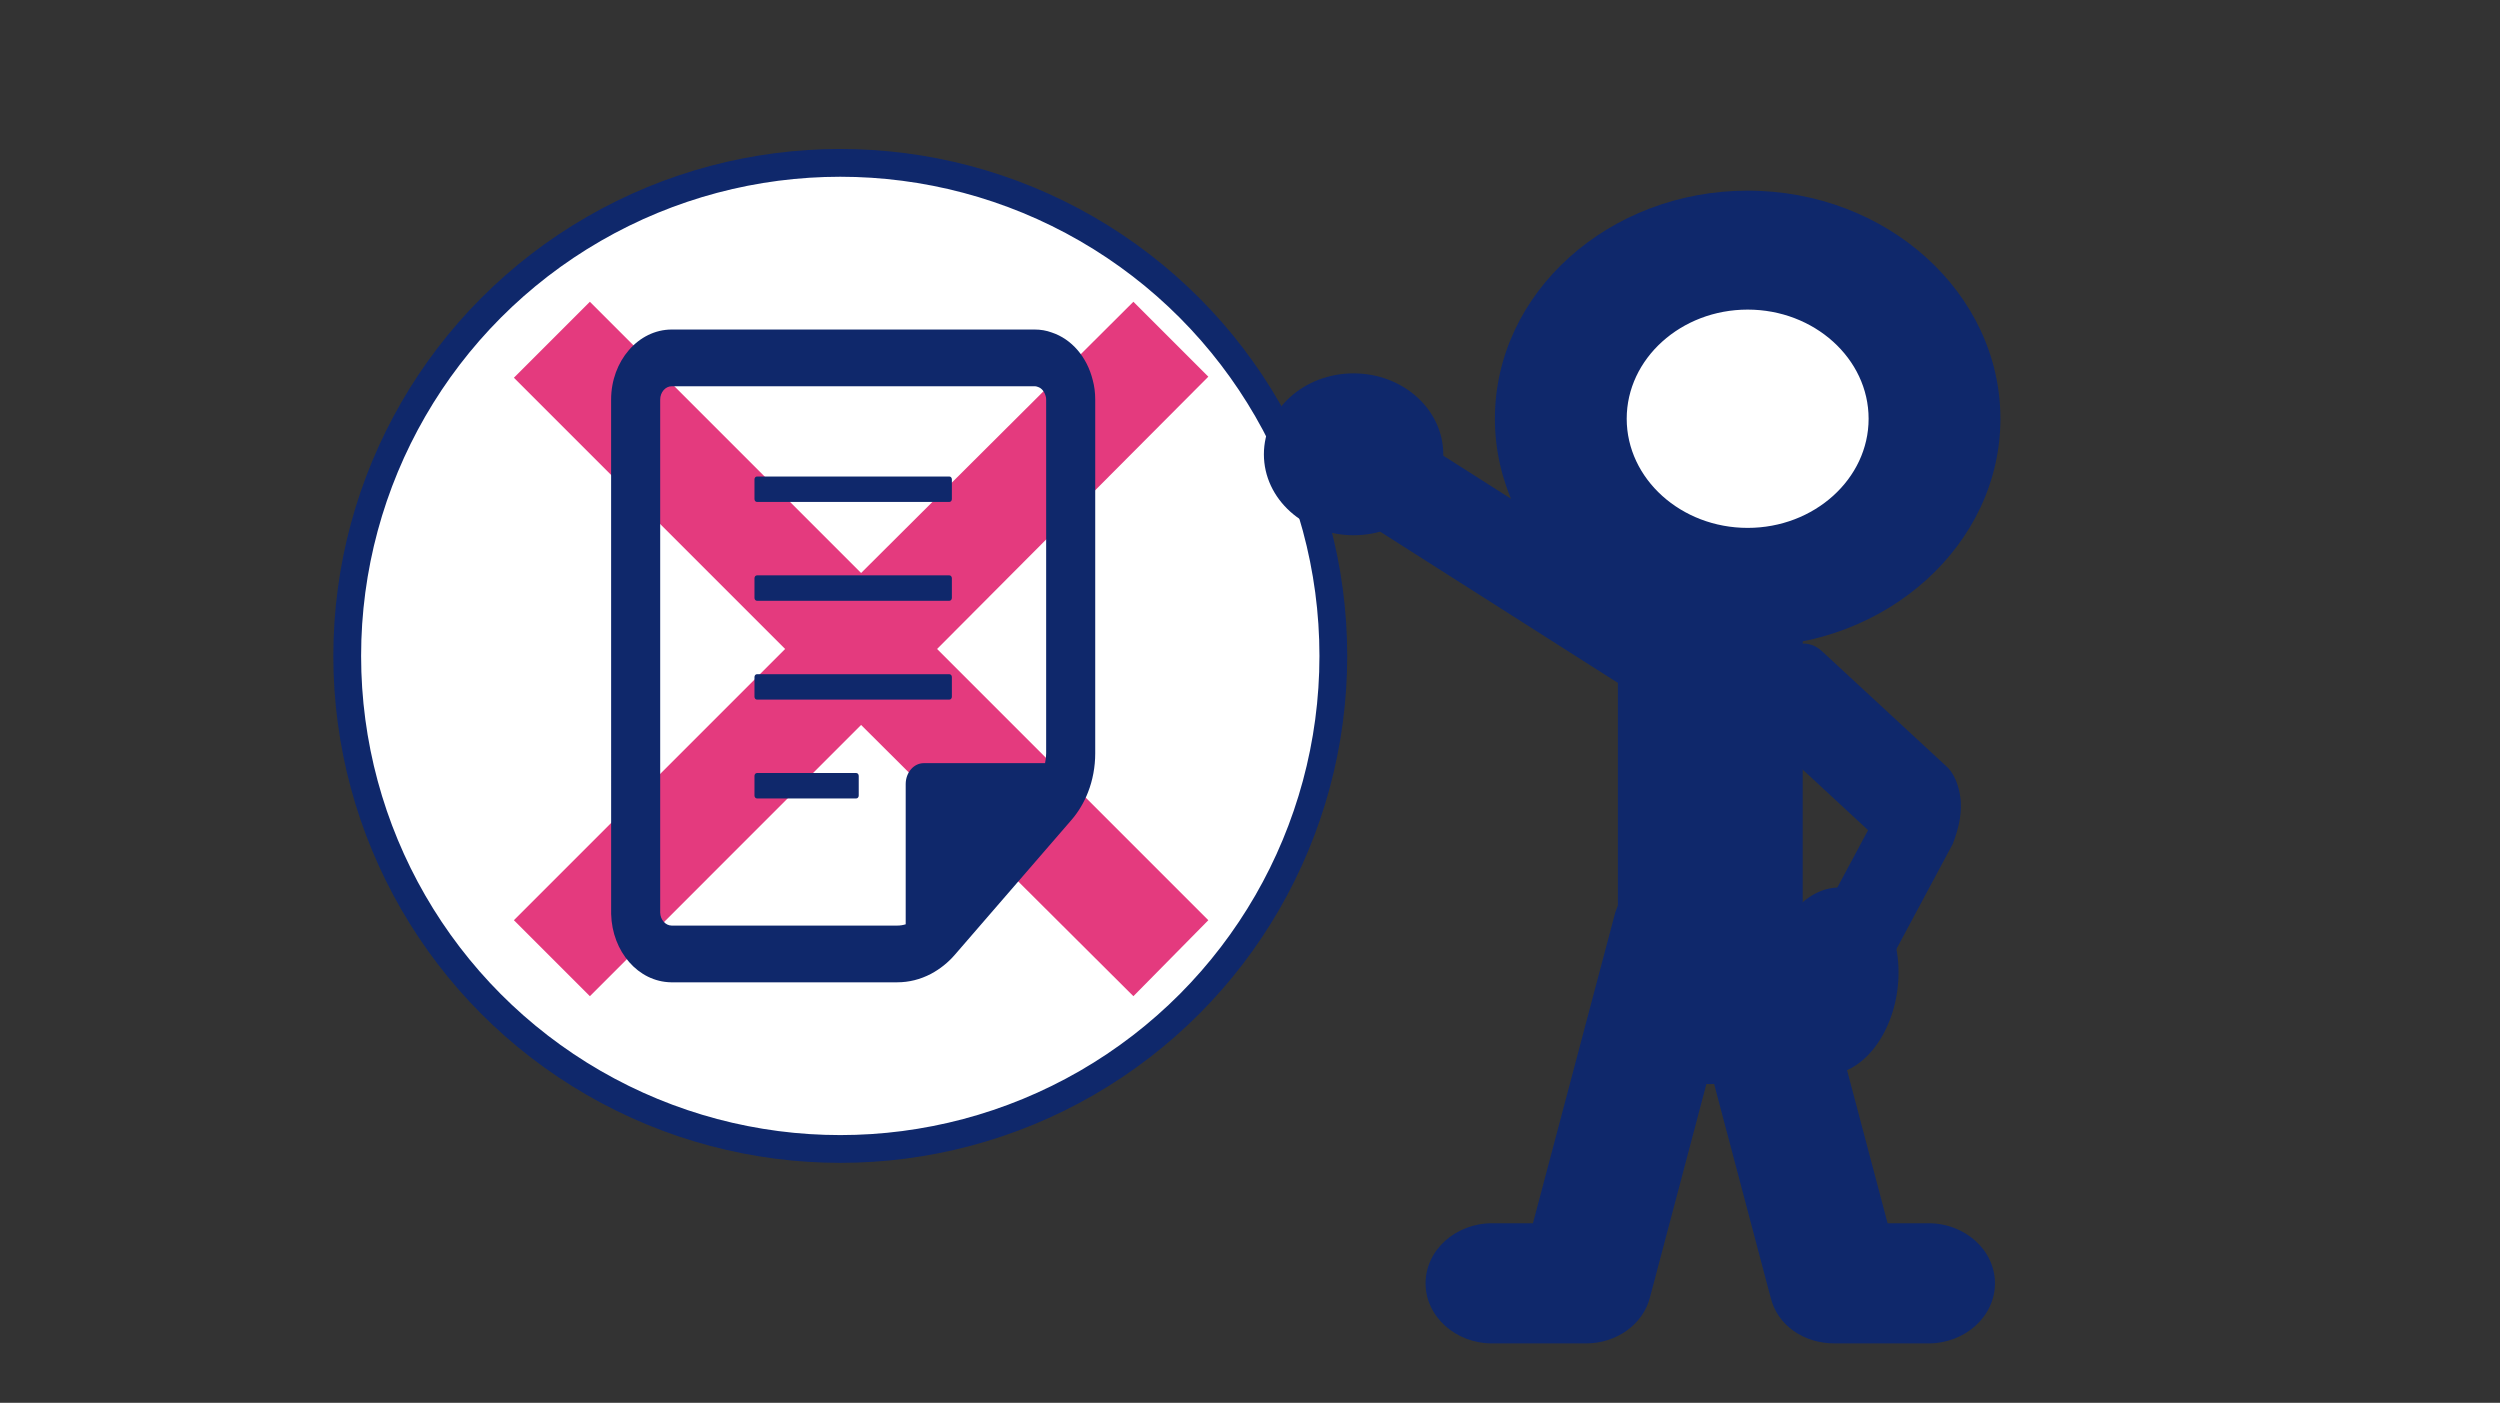
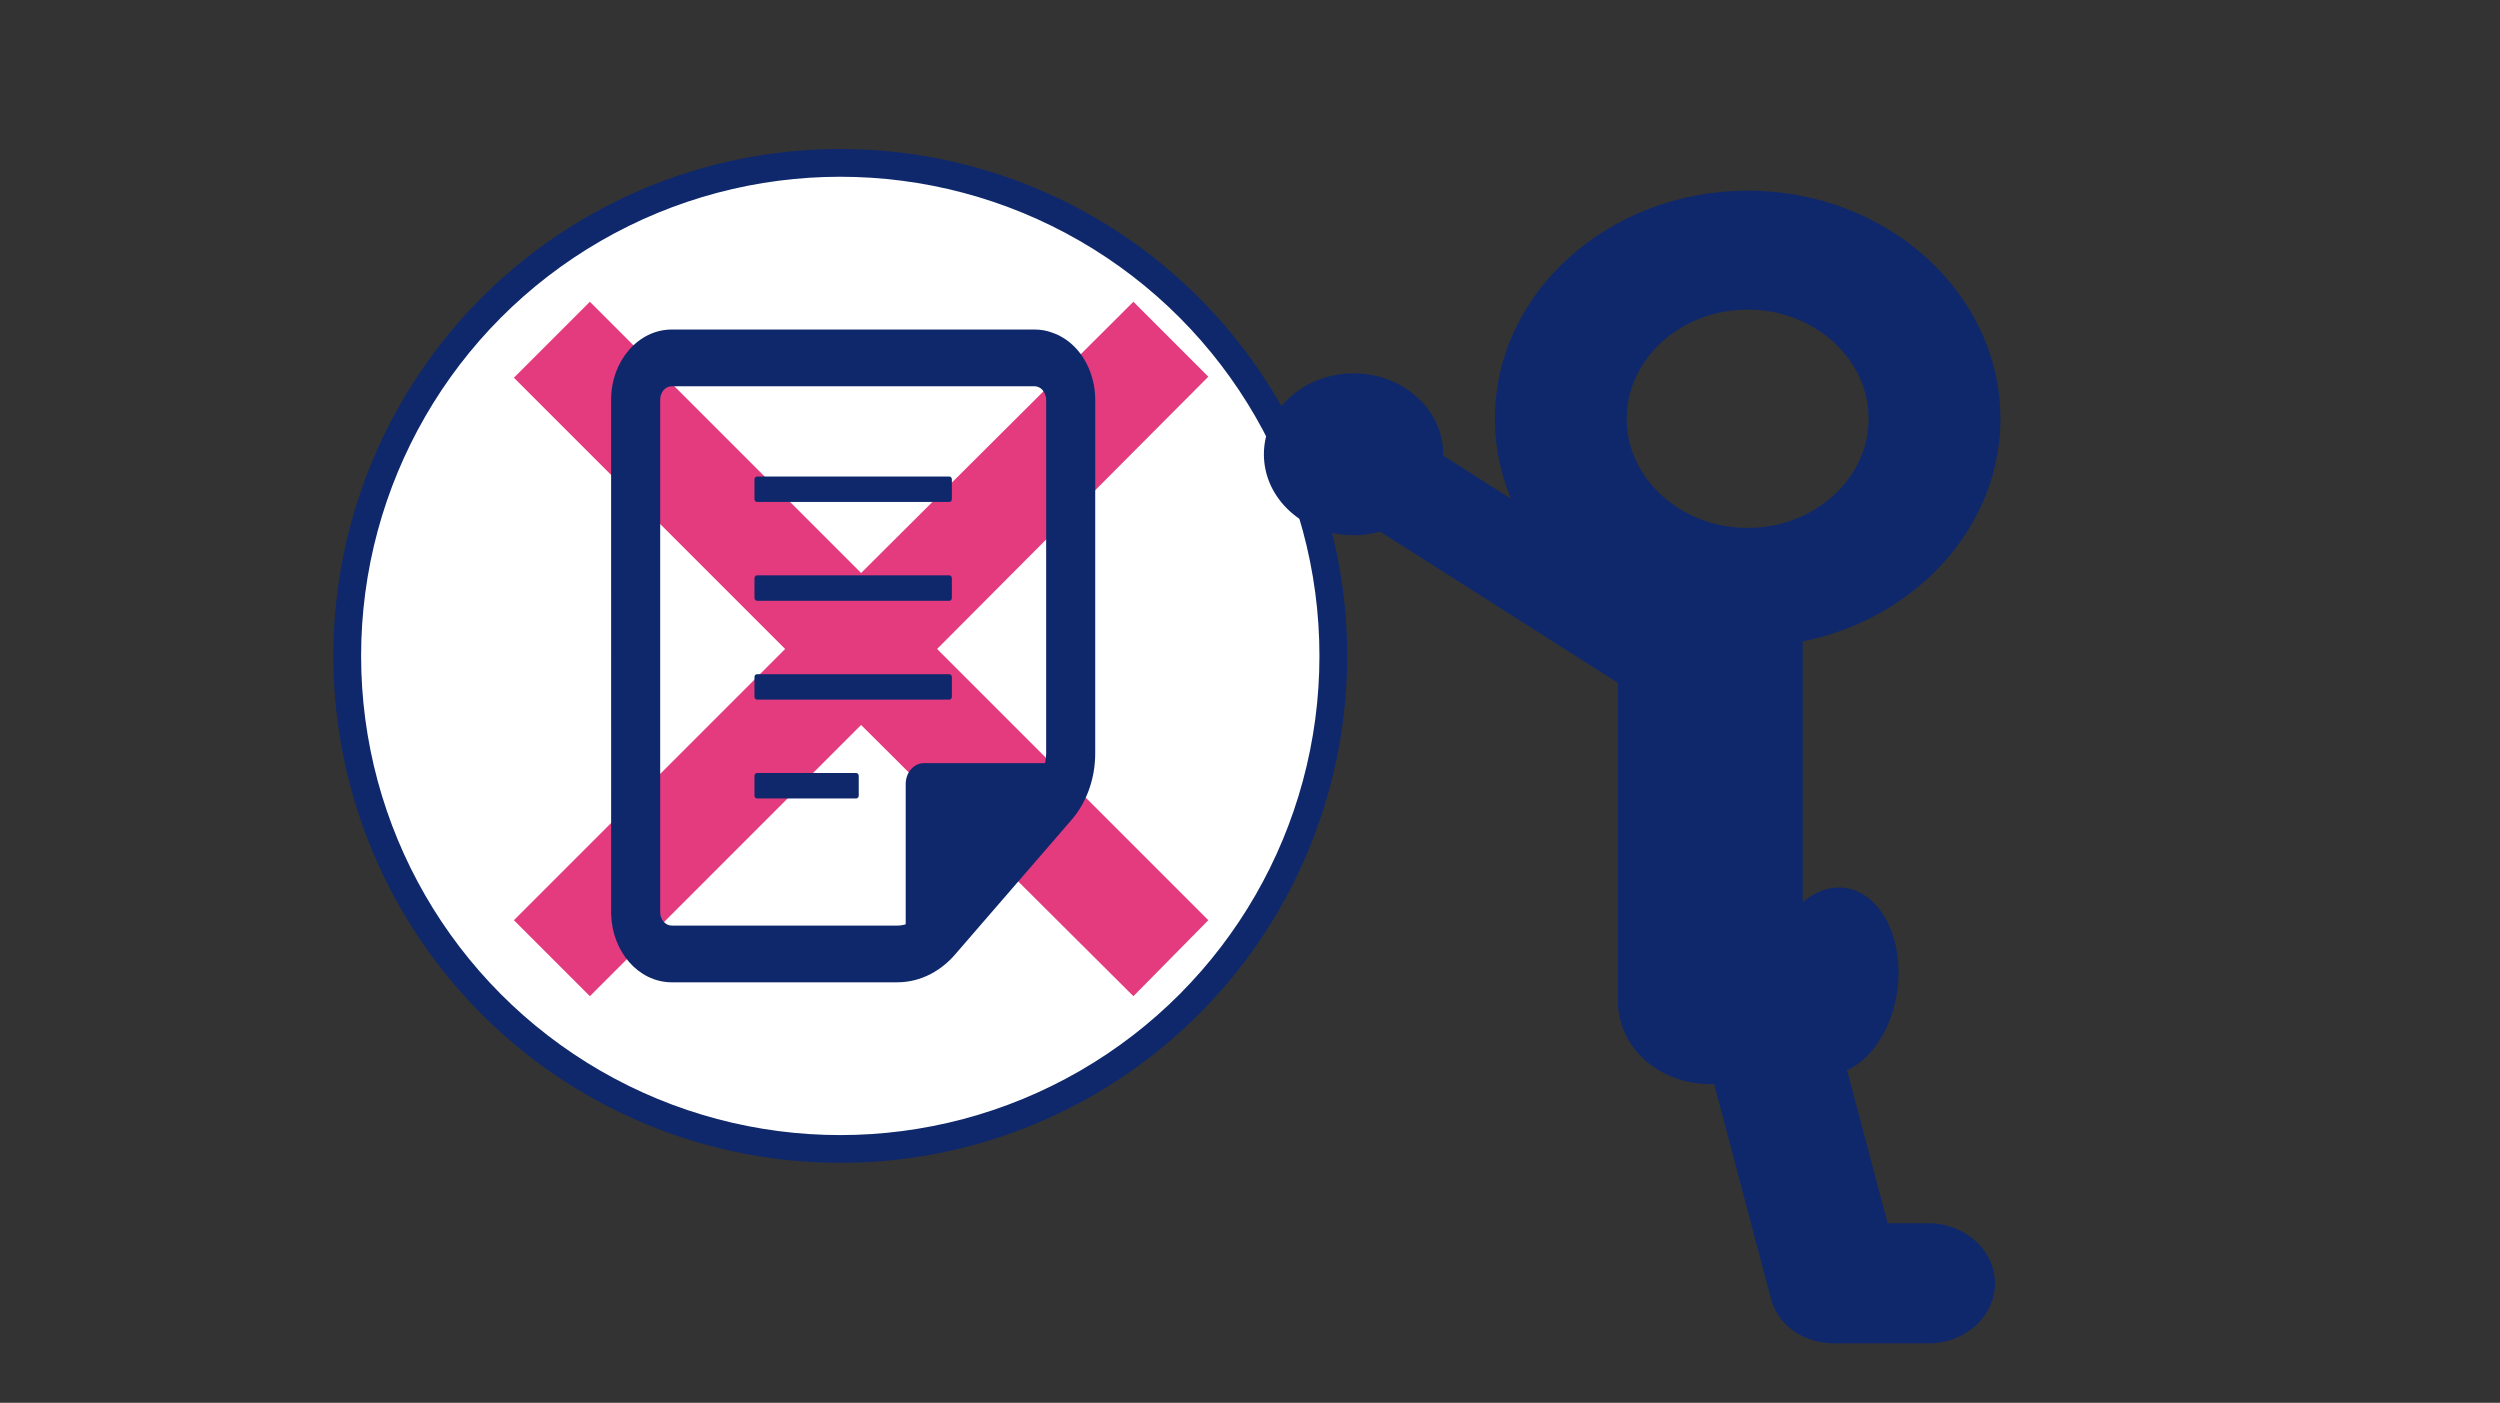
<svg xmlns="http://www.w3.org/2000/svg" width="180" height="101" viewBox="0 0 180 101" fill="none">
  <rect x="0" y="0" width="180" height="101" fill="#333333" stroke="none" />
  <circle cx="60.5" cy="47.226" r="35.5" fill="white" stroke="#0F286B" stroke-width="2" />
  <mask id="mask0_174_496" style="mask-type:alpha" maskUnits="userSpaceOnUse" x="1" y="1" width="180" height="101">
    <rect x="1" y="1.726" width="180" height="100" fill="#D9D9D9" />
  </mask>
  <g mask="url(#mask0_174_496)">
-     <path d="M114.188 96.726H107.435C104.793 96.726 102.641 94.783 102.641 92.399C102.641 90.016 104.793 88.073 107.435 88.073H110.372L116.242 65.91C116.83 63.614 119.372 62.201 122.014 62.731C124.56 63.261 126.124 65.557 125.535 67.941L118.784 93.459C118.297 95.313 116.438 96.726 114.188 96.726Z" fill="#0F286B" />
    <path d="M138.845 96.726H132.093C129.842 96.726 127.983 95.402 127.495 93.459L120.744 67.941C120.154 65.645 121.721 63.35 124.265 62.731C126.808 62.201 129.352 63.614 130.037 65.91L135.907 88.073H138.844C141.486 88.073 143.638 90.015 143.638 92.399C143.638 94.784 141.486 96.726 138.845 96.726Z" fill="#0F286B" />
-     <path d="M141.18 57.794C141.176 57.695 141.171 57.594 141.171 57.594C141.052 56.505 140.655 55.581 140.063 55.105L131.225 46.926C130.034 45.769 128.28 46.36 127.368 48.281C126.451 50.103 126.704 52.578 127.966 53.718L134.501 59.77L129.766 68.609C128.78 70.447 128.956 72.837 130.153 74.093C131.348 75.348 133.036 74.874 134.023 73.037L140.601 60.756C140.982 59.761 141.225 58.797 141.18 57.794Z" fill="#0F286B" />
    <path d="M123.14 78.056C119.421 78.056 116.487 75.407 116.487 72.052V44.945C116.487 41.589 119.423 38.94 123.14 38.94C126.858 38.94 129.793 41.589 129.793 44.945V71.964C129.793 75.318 126.759 78.056 123.14 78.056Z" fill="#0F286B" />
    <path d="M136.686 69.596C136.85 73.272 134.868 76.717 132.261 77.291C129.653 77.865 127.407 75.351 127.244 71.676C127.081 68.001 129.062 64.555 131.67 63.981C134.277 63.407 136.523 65.921 136.686 69.596Z" fill="#0F286B" />
    <path d="M121.917 51.871C121.135 51.871 120.353 51.694 119.765 51.253L97.555 37.126C95.794 36.066 95.401 33.859 96.674 32.358C97.85 30.769 100.295 30.415 101.959 31.564L124.169 45.691C125.93 46.75 126.323 48.957 125.049 50.459C124.266 51.341 123.092 51.871 121.917 51.871Z" fill="#0F286B" />
    <path d="M97.458 38.538C101.024 38.538 103.916 35.929 103.916 32.71C103.916 29.491 101.024 26.882 97.458 26.882C93.891 26.882 91 29.491 91 32.71C91 35.929 93.891 38.538 97.458 38.538Z" fill="#0F286B" />
-     <path d="M125.832 42.334C133.288 42.334 139.333 36.879 139.333 30.15C139.333 23.42 133.288 17.965 125.832 17.965C118.375 17.965 112.331 23.42 112.331 30.15C112.331 36.879 118.375 42.334 125.832 42.334Z" fill="white" />
    <path d="M125.832 46.573C115.755 46.573 107.633 39.156 107.633 30.149C107.633 21.054 115.85 13.726 125.832 13.726C135.909 13.726 144.03 21.143 144.03 30.149C144.03 39.156 135.909 46.573 125.832 46.573ZM125.832 22.291C121.037 22.291 117.123 25.823 117.123 30.149C117.123 34.476 121.037 38.008 125.832 38.008C130.626 38.008 134.54 34.476 134.54 30.149C134.54 25.823 130.624 22.291 125.832 22.291Z" fill="#0F286B" />
    <path d="M81.605 71.726L62 52.197L42.471 71.726L37 66.255L56.529 46.726L37 27.197L42.471 21.726L62 41.255L81.605 21.726L87 27.121L67.471 46.726L87 66.255L81.605 71.726Z" fill="#E43A7E" />
    <path d="M78.676 27.363C78.263 25.694 77.153 24.412 75.727 23.94C75.337 23.796 74.932 23.726 74.489 23.726H48.368C45.959 23.726 44 25.991 44 28.773L44.002 65.806C44.071 68.525 45.96 70.687 48.311 70.726H64.604C65.444 70.726 66.259 70.522 67.031 70.118C67.686 69.768 68.266 69.303 68.754 68.737L77.137 59.047C77.641 58.467 78.057 57.771 78.339 57.037C78.677 56.175 78.856 55.208 78.856 54.242V28.773C78.856 28.261 78.795 27.792 78.676 27.363ZM65.21 56.453V66.549C65.013 66.611 64.81 66.642 64.604 66.642H48.353C47.907 66.635 47.547 66.214 47.534 65.706V28.773C47.534 28.242 47.907 27.81 48.367 27.81H74.489C74.567 27.81 74.62 27.817 74.715 27.854C74.99 27.935 75.214 28.194 75.302 28.577C75.316 28.623 75.323 28.682 75.323 28.773V54.242C75.323 54.48 75.295 54.718 75.243 54.947H66.513C65.793 54.947 65.21 55.621 65.21 56.453Z" fill="#0F286B" />
    <path d="M54.5 36.14H68.356C68.455 36.14 68.535 36.047 68.535 35.933V34.515C68.535 34.402 68.455 34.309 68.356 34.309H54.5C54.401 34.309 54.322 34.402 54.322 34.515V35.933C54.322 36.047 54.401 36.14 54.5 36.14Z" fill="#0F286B" />
    <path d="M54.5 43.256H68.356C68.455 43.256 68.535 43.164 68.535 43.05V41.632C68.535 41.518 68.455 41.426 68.356 41.426H54.5C54.401 41.426 54.322 41.518 54.322 41.632V43.05C54.322 43.164 54.401 43.256 54.5 43.256Z" fill="#0F286B" />
    <path d="M68.535 50.166V48.748C68.535 48.635 68.455 48.542 68.356 48.542H54.5C54.401 48.542 54.322 48.635 54.322 48.748V50.166C54.322 50.279 54.401 50.371 54.5 50.371H68.356C68.455 50.372 68.535 50.279 68.535 50.166Z" fill="#0F286B" />
    <path d="M61.65 55.658H54.5C54.401 55.658 54.322 55.75 54.322 55.864V57.282C54.322 57.396 54.401 57.488 54.5 57.488H61.65C61.749 57.488 61.829 57.396 61.829 57.282V55.864C61.829 55.75 61.749 55.658 61.65 55.658Z" fill="#0F286B" />
  </g>
</svg>